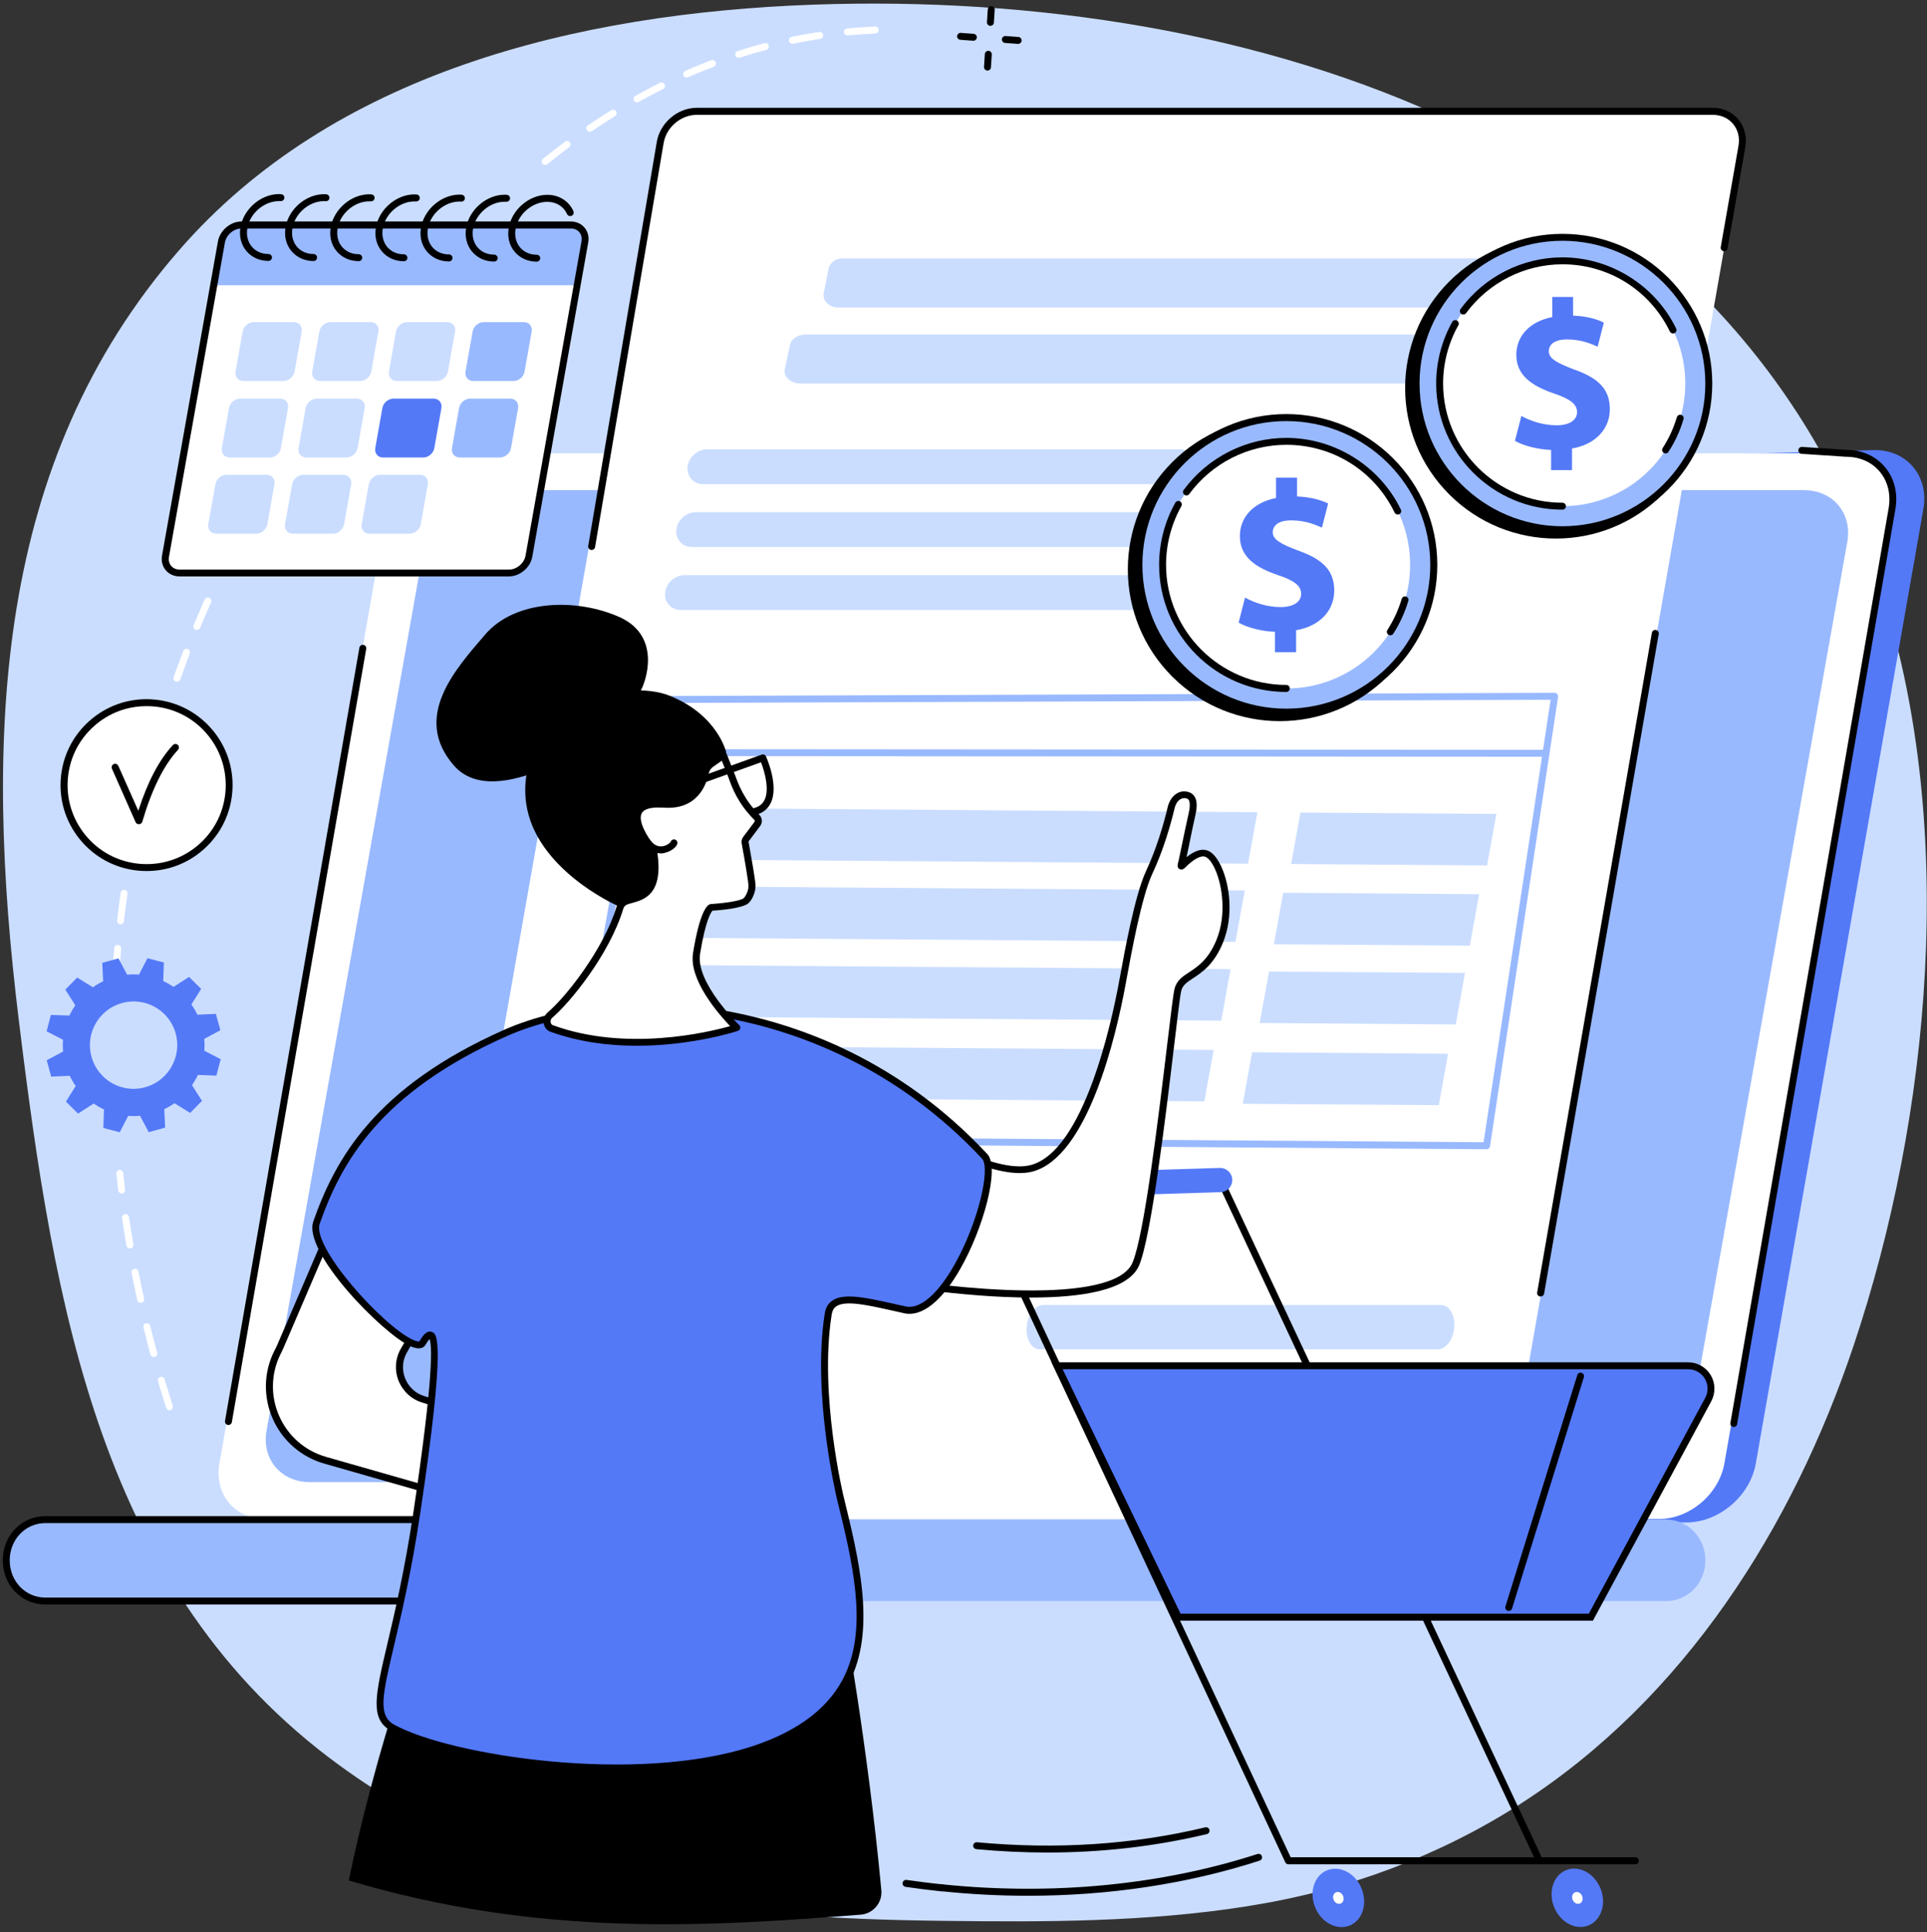
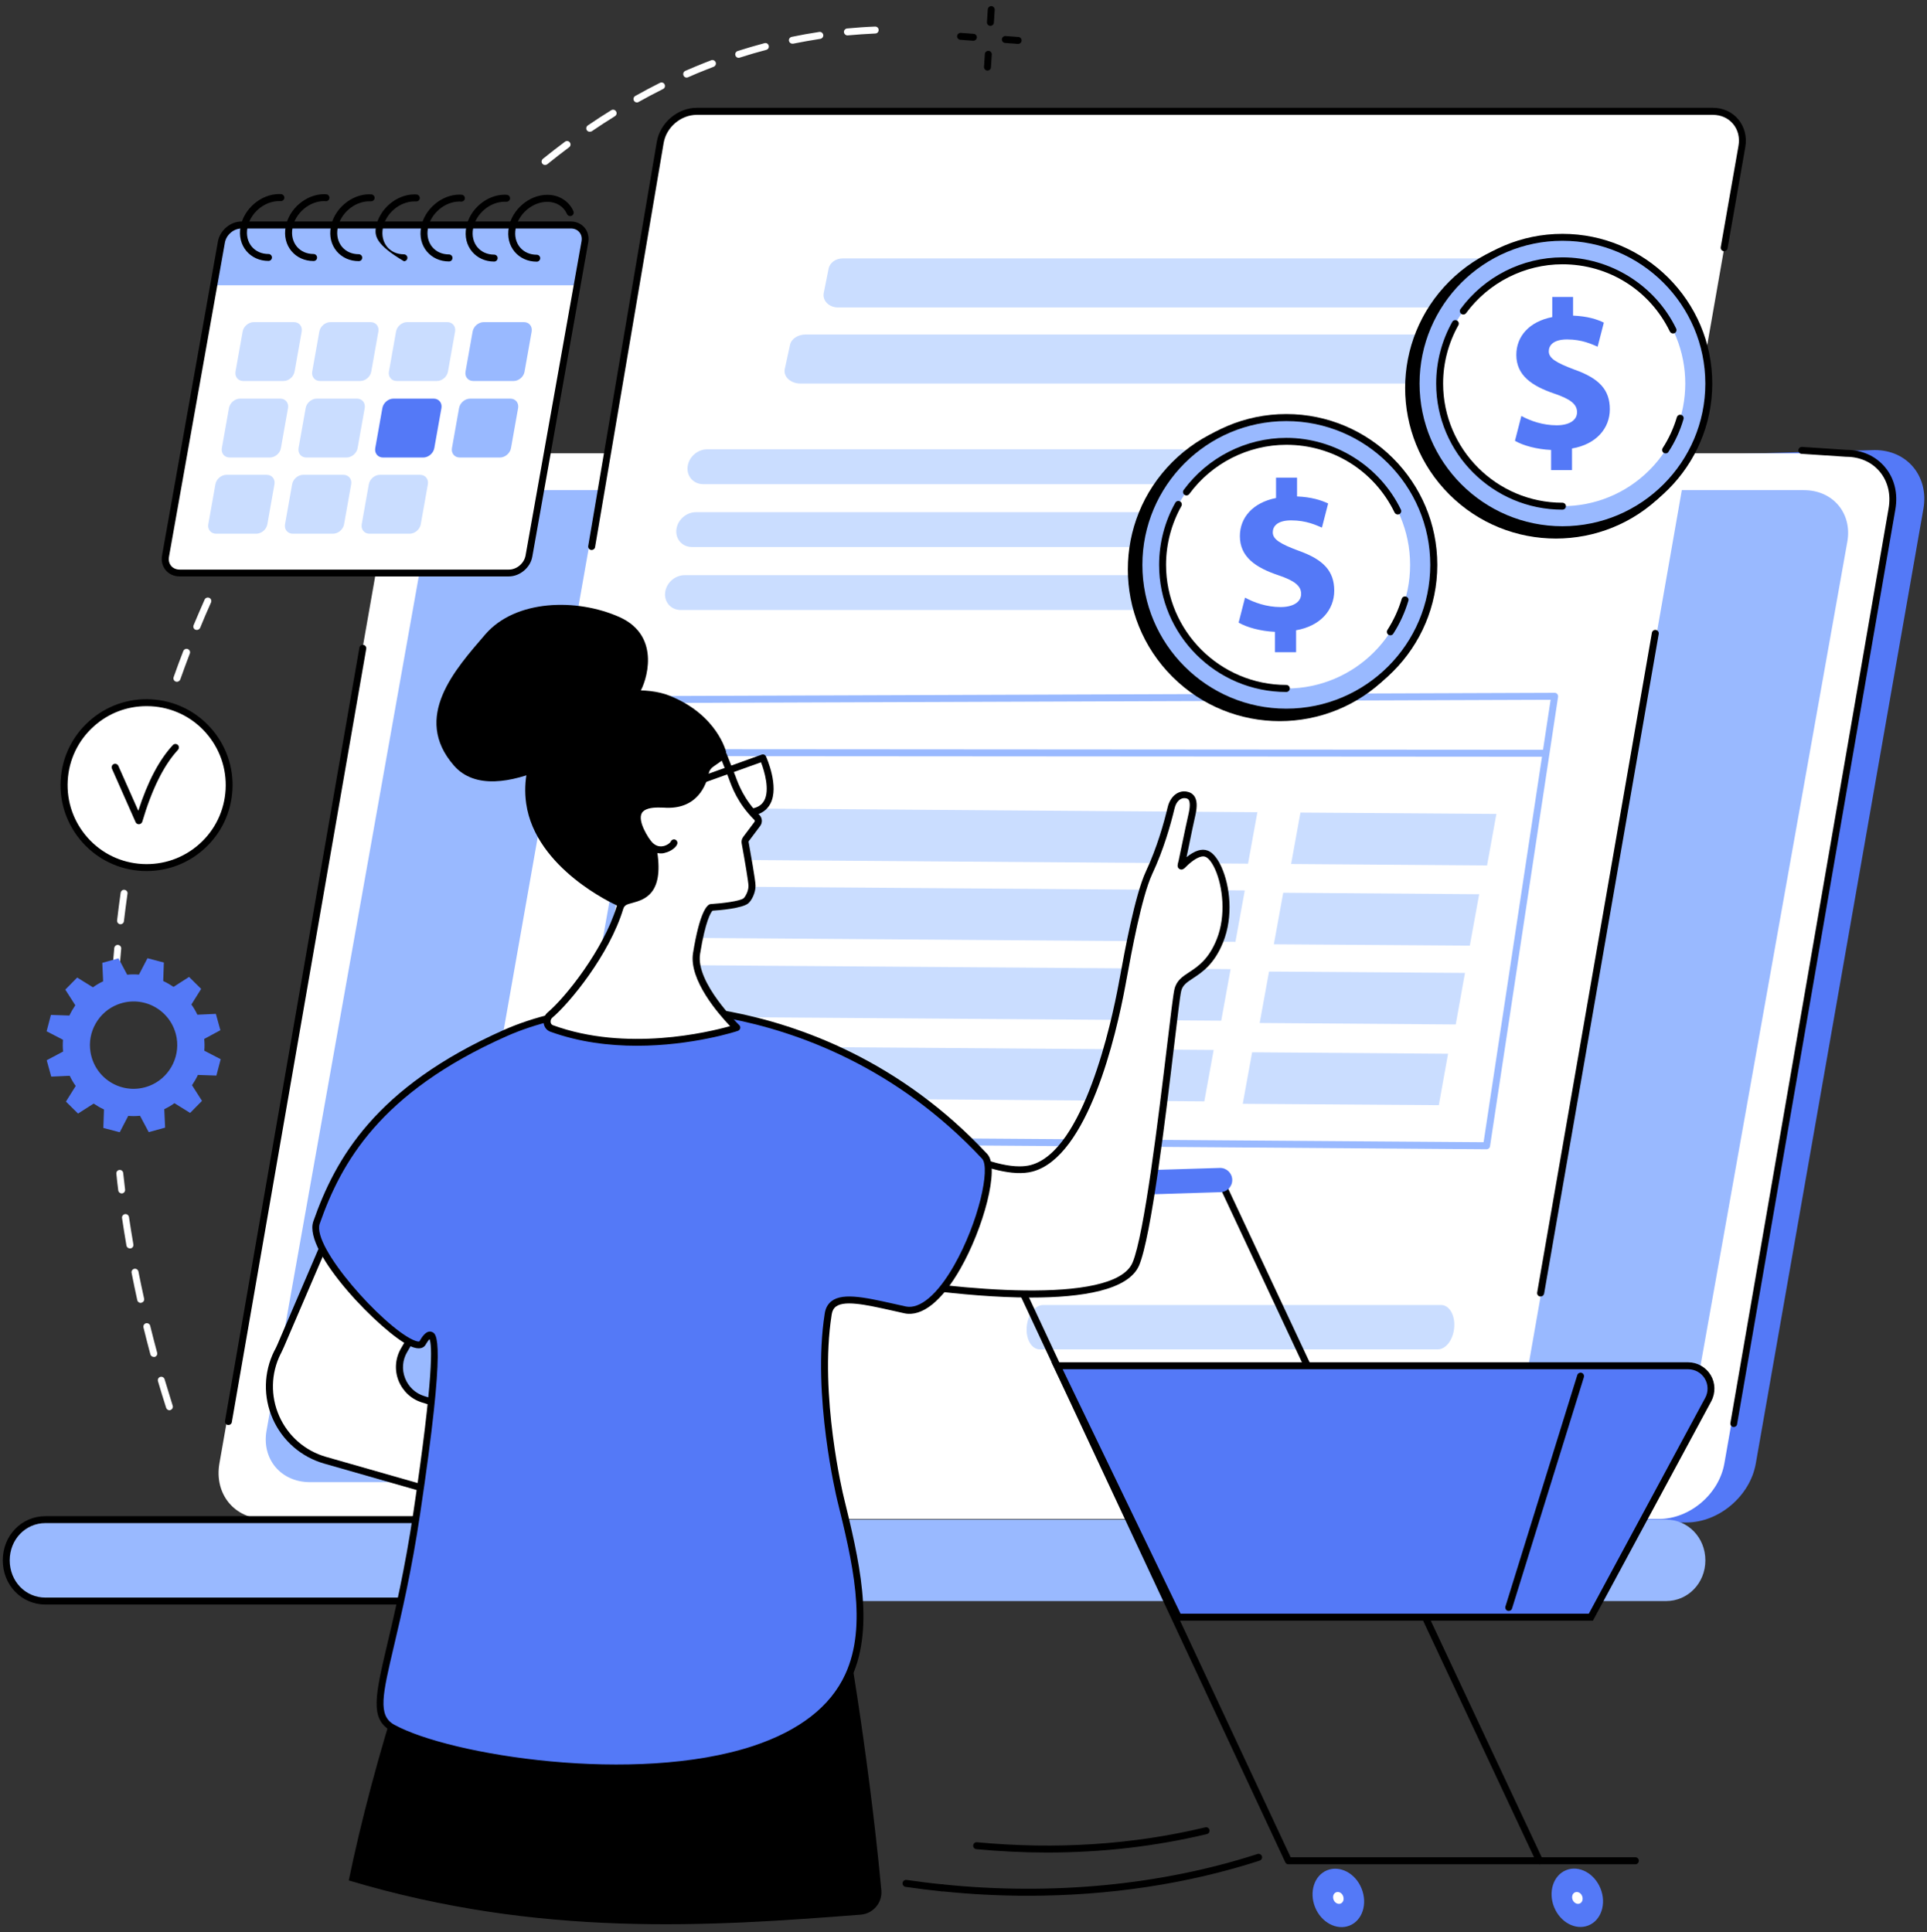
<svg xmlns="http://www.w3.org/2000/svg" width="349" height="350" viewBox="0 0 349 350" fill="none">
  <rect x="0" y="0" width="349" height="350" fill="#333333" stroke="none" />
  <g clip-path="url(#clip0_351_6301)">
-     <path d="M147.404 0.84C226.543 -1.954 315.007 25.784 341.019 107.934C354.415 150.255 349.677 202.138 335.691 243.812C324.654 276.684 305.093 307.711 275.256 326.837C260.718 336.153 244.183 342.332 227.095 345.108C226.638 345.184 226.201 345.26 225.744 345.336C207.648 348.188 189.228 348.188 170.904 347.959C131.286 347.503 94.2 343.625 61.471 319.784C18.2 288.262 9.789 237.025 3.377 184.571C-2.903 133.106 -0.981 83.713 32.452 45.309C60.253 13.35 104.076 2.38 147.404 0.84Z" fill="#CADDFF" />
    <path d="M239.615 267.749C233.792 262.996 227.665 258.566 221.405 254.326C208.694 245.733 195.298 238.071 181.749 230.637C174.633 226.721 167.231 223.185 159.924 219.553C152.579 215.884 145.215 212.272 137.851 208.641C131.115 205.333 124.379 202.005 117.661 198.678C102.382 147.08 85.808 88.6 89.1 88.6L339.534 81.527C345.433 81.527 349.391 86.318 348.344 92.212L317.994 265.106C316.966 271 311.315 275.791 305.435 275.791H249.7C246.427 273.015 242.945 270.448 239.615 267.749Z" fill="#5479F7" />
    <path d="M81.946 82.116H334.34C339.916 82.116 343.626 86.622 342.656 92.192L312.305 265.087C311.335 270.657 306.026 275.163 300.45 275.163H48.056C42.481 275.163 38.77 270.657 39.741 265.087L70.091 92.192C71.062 86.622 76.371 82.116 81.946 82.116Z" fill="white" />
    <path d="M314.019 258.49C313.981 258.49 313.943 258.49 313.905 258.49C313.562 258.433 313.334 258.109 313.391 257.767L342.048 92.097C342.486 89.569 341.915 87.192 340.431 85.424C338.984 83.694 336.815 82.744 334.341 82.744L326.292 82.211C325.95 82.192 325.683 81.888 325.703 81.546C325.722 81.204 326.026 80.938 326.368 80.957L334.379 81.489C337.196 81.489 339.688 82.591 341.382 84.607C343.114 86.66 343.78 89.398 343.266 92.307L314.609 257.957C314.59 258.261 314.323 258.49 314.019 258.49Z" fill="black" />
    <path d="M136.502 82.839C136.159 82.839 135.874 82.554 135.874 82.211C135.874 81.869 136.159 81.584 136.502 81.584H254.212C254.555 81.584 254.84 81.869 254.84 82.211C254.84 82.554 254.555 82.839 254.212 82.839H136.502Z" fill="black" />
    <path d="M41.38 258.128C41.342 258.128 41.304 258.128 41.266 258.128C40.923 258.071 40.695 257.748 40.752 257.406L65.089 117.326C65.146 116.984 65.47 116.756 65.812 116.813C66.155 116.87 66.383 117.193 66.326 117.535L41.989 257.615C41.951 257.919 41.684 258.128 41.38 258.128Z" fill="black" />
    <path d="M8.228 275.277H204.736H237.255H301.762C305.682 275.277 308.86 278.509 308.86 282.654C308.86 286.798 305.682 290.03 301.762 290.03H237.255H201.824H8.228C4.308 290.03 1.131 286.798 1.131 282.654C1.131 278.509 4.308 275.277 8.228 275.277Z" fill="#99B9FF" />
    <path d="M88.165 88.79H326.706C331.977 88.79 335.497 92.991 334.565 98.162L305.889 259.117C304.956 264.307 299.952 268.49 294.681 268.49H56.14C50.869 268.49 47.348 264.288 48.281 259.117L76.957 98.162C77.889 92.991 82.894 88.79 88.165 88.79Z" fill="#99B9FF" />
    <path d="M103.353 290.658H8.229C3.89 290.658 0.503 287.14 0.503 282.654C0.503 278.167 3.89 274.65 8.229 274.65H93.762C94.105 274.65 94.39 274.935 94.39 275.277C94.39 275.619 94.105 275.904 93.762 275.904H8.229C4.614 275.904 1.759 278.87 1.759 282.654C1.759 286.437 4.595 289.403 8.229 289.403H103.353C103.695 289.403 103.98 289.688 103.98 290.03C103.98 290.372 103.695 290.658 103.353 290.658Z" fill="black" />
    <path d="M76.599 269.478L119.603 25.746C120.155 22.609 123.047 20.157 126.206 20.157H310.212C313.675 20.157 316.092 23.065 315.502 26.506L273.049 268.908L76.599 269.478Z" fill="white" />
    <path d="M214.442 96.166C214.137 97.82 212.615 99.094 210.941 99.094H125.331C123.486 99.094 122.192 97.535 122.534 95.71C122.839 94.056 124.361 92.782 126.035 92.782H211.645C213.49 92.782 214.765 94.341 214.442 96.166Z" fill="#CADDFF" />
    <path d="M212.404 107.573C212.1 109.227 210.578 110.501 208.903 110.501H123.294C121.448 110.501 120.154 108.942 120.497 107.117C120.801 105.463 122.323 104.189 123.998 104.189H209.607C211.453 104.189 212.747 105.748 212.404 107.573Z" fill="#CADDFF" />
    <path d="M216.475 84.778C216.171 86.432 214.649 87.706 212.974 87.706H127.365C125.519 87.706 124.225 86.147 124.568 84.322C124.872 82.668 126.394 81.394 128.069 81.394H213.678C215.524 81.394 216.799 82.953 216.475 84.778Z" fill="#CADDFF" />
    <path d="M279.026 234.858C278.988 234.858 278.95 234.858 278.912 234.858C278.569 234.801 278.341 234.478 278.398 234.135L299.177 114.627C299.234 114.284 299.558 114.056 299.9 114.113C300.243 114.17 300.471 114.493 300.414 114.836L279.654 234.344C279.597 234.649 279.331 234.858 279.026 234.858Z" fill="black" />
    <path d="M107.162 99.626C107.124 99.626 107.086 99.626 107.048 99.626C106.705 99.569 106.477 99.246 106.534 98.903L118.96 25.651C119.569 22.229 122.727 19.529 126.191 19.529H310.196C312.042 19.529 313.697 20.27 314.82 21.62C315.943 22.97 316.419 24.795 316.095 26.62L312.879 44.986C312.822 45.328 312.499 45.556 312.156 45.499C311.814 45.442 311.585 45.119 311.642 44.777L314.858 26.411C315.125 24.928 314.763 23.502 313.869 22.438C312.974 21.373 311.68 20.803 310.196 20.803H126.191C123.336 20.803 120.691 23.027 120.197 25.879L107.771 99.113C107.733 99.398 107.467 99.626 107.162 99.626Z" fill="black" />
    <path d="M269.228 208.184L103.356 206.967C103.166 206.967 102.995 206.891 102.881 206.739C102.766 206.606 102.709 206.416 102.747 206.226L116.905 126.604C116.962 126.3 117.209 126.091 117.513 126.091L281.558 125.501C281.748 125.501 281.92 125.578 282.034 125.711C282.148 125.844 282.205 126.034 282.186 126.224L269.856 207.652C269.818 207.956 269.551 208.184 269.228 208.184ZM104.117 205.713L268.695 206.91L280.835 126.756L118.065 127.346L104.117 205.713Z" fill="#99B9FF" />
    <path d="M279.579 137.08L115.858 136.966C115.515 136.966 115.23 136.681 115.23 136.338C115.23 135.996 115.515 135.711 115.858 135.711L279.56 135.825C279.902 135.825 280.188 136.11 280.188 136.452C280.207 136.795 279.921 137.08 279.579 137.08Z" fill="#99B9FF" />
    <path d="M223.748 170.617L116.618 169.837L118.311 160.521L225.442 161.301L223.748 170.617Z" fill="#CADDFF" />
    <path d="M226.032 156.453L118.902 155.674L120.576 146.358L227.726 147.137L226.032 156.453Z" fill="#CADDFF" />
    <path d="M269.321 156.776L233.833 156.51L235.526 147.194L271.014 147.441L269.321 156.776Z" fill="#CADDFF" />
    <path d="M266.2 171.301L230.712 171.054L232.406 161.719L267.894 161.986L266.2 171.301Z" fill="#CADDFF" />
    <path d="M221.178 184.895L114.048 184.115L115.742 174.781L222.872 175.56L221.178 184.895Z" fill="#CADDFF" />
    <path d="M263.65 185.579L228.142 185.313L229.836 175.997L265.324 176.244L263.65 185.579Z" fill="#CADDFF" />
    <path d="M218.115 199.515L110.984 198.735L112.678 189.419L219.808 190.199L218.115 199.515Z" fill="#CADDFF" />
    <path d="M260.586 200.199L225.079 199.952L226.772 190.617L262.26 190.884L260.586 200.199Z" fill="#CADDFF" />
    <path d="M270.271 55.69H151.743C150.125 55.69 148.907 54.435 149.193 53.047L150.068 48.674C150.277 47.59 151.362 46.811 152.618 46.811H271.146C272.764 46.811 273.982 48.066 273.696 49.454L272.821 53.826C272.631 54.91 271.546 55.69 270.271 55.69Z" fill="#CADDFF" />
    <path d="M275.221 69.473H144.952C143.182 69.473 141.831 68.219 142.135 66.831L143.087 62.458C143.315 61.374 144.514 60.595 145.903 60.595H276.191C277.961 60.595 279.312 61.849 279.007 63.237L278.056 67.61C277.809 68.675 276.61 69.473 275.221 69.473Z" fill="#CADDFF" />
    <path d="M263.346 240.713C263.099 242.824 261.805 244.44 260.397 244.44H188.336C186.776 244.44 185.691 242.462 185.976 240.124C186.224 238.014 187.518 236.398 188.926 236.398H260.987C262.547 236.398 263.632 238.375 263.346 240.713Z" fill="#CADDFF" />
    <path d="M251.231 122.581C261.977 111.845 261.977 94.439 251.231 83.703C240.486 72.967 223.065 72.967 212.319 83.703C201.574 94.439 201.574 111.845 212.319 122.581C223.065 133.317 240.486 133.317 251.231 122.581Z" fill="black" />
    <path d="M232.967 128.999C247.711 128.999 259.664 117.057 259.664 102.326C259.664 87.594 247.711 75.652 232.967 75.652C218.222 75.652 206.27 87.594 206.27 102.326C206.27 117.057 218.222 128.999 232.967 128.999Z" fill="#99B9FF" />
    <path d="M232.967 129.646C217.897 129.646 205.623 117.402 205.623 102.326C205.623 87.249 217.878 75.006 232.967 75.006C248.038 75.006 260.311 87.249 260.311 102.326C260.311 117.402 248.038 129.646 232.967 129.646ZM232.967 76.279C218.582 76.279 206.898 87.972 206.898 102.326C206.898 116.699 218.601 128.372 232.967 128.372C247.353 128.372 259.036 116.68 259.036 102.326C259.036 87.972 247.334 76.279 232.967 76.279Z" fill="black" />
    <path d="M232.969 124.722C245.349 124.722 255.385 114.695 255.385 102.326C255.385 89.957 245.349 79.93 232.969 79.93C220.589 79.93 210.554 89.957 210.554 102.326C210.554 114.695 220.589 124.722 232.969 124.722Z" fill="white" />
    <path d="M251.808 115.083C251.694 115.083 251.58 115.045 251.466 114.988C251.18 114.798 251.085 114.418 251.275 114.113C252.398 112.364 253.273 110.463 253.863 108.486C253.958 108.144 254.32 107.972 254.643 108.068C254.986 108.163 255.176 108.524 255.062 108.847C254.434 110.957 253.521 112.954 252.322 114.817C252.208 114.988 252.017 115.083 251.808 115.083Z" fill="black" />
    <path d="M253.139 93.2C252.911 93.2 252.682 93.067 252.568 92.839C248.896 85.272 241.379 80.576 232.969 80.576C226.061 80.576 219.478 83.903 215.386 89.493C215.177 89.778 214.778 89.835 214.511 89.626C214.226 89.417 214.169 89.018 214.378 88.751C218.716 82.858 225.662 79.322 232.969 79.322C241.741 79.322 249.885 84.417 253.71 92.307C253.862 92.611 253.729 92.991 253.424 93.143C253.31 93.181 253.234 93.2 253.139 93.2Z" fill="black" />
    <path d="M232.97 125.349C220.259 125.349 209.927 115.026 209.927 102.326C209.927 98.39 210.935 94.493 212.857 91.071C213.028 90.767 213.409 90.653 213.713 90.824C214.018 90.995 214.132 91.375 213.961 91.679C212.153 94.911 211.182 98.581 211.182 102.307C211.182 114.303 220.963 124.075 232.97 124.075C233.313 124.075 233.598 124.361 233.598 124.703C233.598 125.064 233.313 125.349 232.97 125.349Z" fill="black" />
    <path d="M230.913 118.144V114.455C228.306 114.341 225.794 113.638 224.329 112.782L225.49 108.257C227.126 109.151 229.409 109.969 231.921 109.969C234.129 109.969 235.651 109.113 235.651 107.573C235.651 106.109 234.414 105.178 231.541 104.208C227.392 102.82 224.557 100.881 224.557 97.117C224.557 93.713 226.955 91.033 231.103 90.215V86.527H234.909V89.93C237.516 90.044 239.247 90.595 240.541 91.204L239.418 95.576C238.41 95.158 236.621 94.265 233.843 94.265C231.331 94.265 230.513 95.348 230.513 96.432C230.513 97.706 231.864 98.523 235.175 99.759C239.799 101.394 241.645 103.523 241.645 107.003C241.645 110.444 239.209 113.391 234.737 114.17V118.144H230.913Z" fill="#5479F7" />
    <path d="M301.096 89.57C311.76 78.916 311.76 61.642 301.096 50.988C290.433 40.334 273.144 40.333 262.48 50.988C251.817 61.642 251.817 78.916 262.48 89.57C273.144 100.224 290.433 100.224 301.096 89.57Z" fill="black" />
    <path d="M301.714 88.195C312.066 77.853 312.066 61.084 301.714 50.742C291.363 40.4 274.58 40.4 264.228 50.742C253.877 61.084 253.877 77.853 264.228 88.195C274.58 98.537 291.363 98.537 301.714 88.195Z" fill="#99B9FF" />
    <path d="M282.974 96.584C268.018 96.584 255.84 84.416 255.84 69.473C255.84 54.53 268.018 42.362 282.974 42.362C297.931 42.362 310.109 54.53 310.109 69.473C310.109 84.416 297.931 96.584 282.974 96.584ZM282.974 43.617C268.703 43.617 257.096 55.214 257.096 69.473C257.096 83.732 268.703 95.329 282.974 95.329C297.246 95.329 308.853 83.732 308.853 69.473C308.834 55.214 297.227 43.617 282.974 43.617Z" fill="black" />
    <path d="M298.706 85.183C307.393 76.504 307.393 62.432 298.706 53.753C290.019 45.074 275.935 45.074 267.248 53.753C258.561 62.432 258.561 76.504 267.248 85.183C275.935 93.863 290.019 93.863 298.706 85.183Z" fill="white" />
    <path d="M301.66 82.135C301.546 82.135 301.432 82.097 301.318 82.04C301.032 81.85 300.937 81.47 301.128 81.165C302.25 79.435 303.107 77.553 303.696 75.576C303.792 75.234 304.153 75.063 304.477 75.158C304.819 75.253 305.009 75.614 304.895 75.937C304.286 78.028 303.373 80.025 302.174 81.85C302.079 82.04 301.87 82.135 301.66 82.135Z" fill="black" />
    <path d="M302.994 60.404C302.766 60.404 302.538 60.271 302.424 60.043C298.77 52.533 291.311 47.876 282.976 47.876C276.126 47.876 269.599 51.184 265.527 56.716C265.318 57.001 264.918 57.058 264.652 56.849C264.367 56.64 264.31 56.241 264.519 55.975C268.819 50.119 275.708 46.621 282.976 46.621C291.673 46.621 299.76 51.678 303.565 59.511C303.718 59.815 303.584 60.195 303.28 60.347C303.185 60.386 303.09 60.404 302.994 60.404Z" fill="black" />
    <path d="M282.978 92.326C270.362 92.326 260.106 82.078 260.106 69.473C260.106 65.557 261.115 61.697 263.017 58.313C263.189 58.009 263.569 57.895 263.874 58.066C264.178 58.237 264.292 58.617 264.121 58.922C262.313 62.135 261.362 65.785 261.362 69.473C261.362 81.375 271.066 91.071 282.978 91.071C283.321 91.071 283.606 91.356 283.606 91.698C283.606 92.04 283.321 92.326 282.978 92.326Z" fill="black" />
    <path d="M280.921 85.158V81.508C278.333 81.394 275.84 80.709 274.375 79.854L275.536 75.348C277.153 76.241 279.418 77.04 281.93 77.04C284.118 77.04 285.621 76.184 285.621 74.663C285.621 73.2 284.384 72.287 281.549 71.317C277.439 69.929 274.623 68.009 274.623 64.283C274.623 60.899 277.001 58.237 281.13 57.439V53.788H284.898V57.172C287.486 57.286 289.217 57.819 290.473 58.446L289.351 62.8C288.342 62.382 286.573 61.488 283.813 61.488C281.321 61.488 280.502 62.572 280.502 63.636C280.502 64.91 281.853 65.709 285.126 66.945C289.712 68.561 291.558 70.671 291.558 74.131C291.558 77.553 289.141 80.481 284.708 81.242V85.158H280.921Z" fill="#5479F7" />
    <path d="M287.694 348.786C290.013 347.849 290.984 344.848 289.865 342.084C288.745 339.32 285.958 337.839 283.639 338.777C281.321 339.715 280.349 342.715 281.469 345.479C282.589 348.243 285.376 349.724 287.694 348.786Z" fill="#5479F7" />
    <path d="M286.538 343.454C286.766 344.024 286.576 344.632 286.1 344.822C285.624 345.013 285.054 344.708 284.825 344.157C284.597 343.587 284.787 342.978 285.263 342.788C285.739 342.598 286.309 342.883 286.538 343.454Z" fill="white" />
    <path d="M246.595 342.104C247.718 344.879 246.747 347.883 244.426 348.815C242.104 349.747 239.307 348.264 238.184 345.507C237.062 342.731 238.032 339.727 240.354 338.796C242.675 337.864 245.491 339.328 246.595 342.104Z" fill="#5479F7" />
    <path d="M243.247 343.454C243.476 344.024 243.286 344.633 242.81 344.823C242.334 345.013 241.763 344.709 241.535 344.157C241.307 343.587 241.497 342.979 241.973 342.788C242.467 342.598 243.019 342.883 243.247 343.454Z" fill="white" />
    <path d="M296.184 337.712H233.352C233.105 337.712 232.876 337.579 232.781 337.351L175.791 215.39C175.639 215.067 175.772 214.705 176.095 214.553C176.419 214.401 176.78 214.534 176.932 214.857L233.752 336.438H296.184C296.527 336.438 296.812 336.724 296.812 337.066C296.812 337.427 296.527 337.712 296.184 337.712Z" fill="black" />
    <path d="M278.829 337.712C278.601 337.712 278.373 337.579 278.259 337.351L220.64 214.458C220.488 214.135 220.621 213.774 220.945 213.622C221.268 213.47 221.63 213.603 221.782 213.926L279.4 336.819C279.552 337.142 279.419 337.503 279.096 337.655C279.02 337.693 278.925 337.712 278.829 337.712Z" fill="black" />
    <path d="M176.363 217.329C175.183 217.329 174.212 216.397 174.174 215.2C174.136 213.983 175.088 212.975 176.306 212.937L220.908 211.568C222.126 211.53 223.135 212.481 223.173 213.698C223.211 214.914 222.259 215.922 221.042 215.96L176.439 217.329C176.401 217.329 176.382 217.329 176.363 217.329Z" fill="#5479F7" />
    <path d="M191.449 247.386H305.734C307.199 247.386 308.55 248.147 309.292 249.402C310.034 250.657 310.072 252.215 309.387 253.489L288.133 292.939H213.427L191.449 247.386Z" fill="#5479F7" />
    <path d="M288.495 293.585H213.009L190.441 246.778H305.735C307.41 246.778 308.97 247.672 309.826 249.098C310.683 250.523 310.721 252.33 309.94 253.812L288.495 293.585ZM213.808 292.312H287.753L308.837 253.204C309.427 252.12 309.389 250.79 308.761 249.744C308.133 248.679 306.972 248.033 305.735 248.033H192.458L213.808 292.312Z" fill="black" />
    <path d="M273.256 291.818C273.199 291.818 273.123 291.818 273.065 291.799C272.742 291.703 272.552 291.342 272.647 291.019L285.662 249.098C285.758 248.775 286.119 248.584 286.443 248.68C286.766 248.775 286.956 249.136 286.861 249.459L273.846 291.38C273.77 291.646 273.522 291.818 273.256 291.818Z" fill="black" />
    <path d="M84.496 277.786C76.98 288.205 67.446 319.727 63.165 340.64C97.816 351.02 128.395 348.986 155.872 346.838C158.136 346.666 159.83 344.67 159.62 342.408C157.166 316.152 152.751 292.121 152.751 292.121L84.496 277.786Z" fill="black" />
    <path d="M162.204 202.461C162.204 202.461 179.025 213.773 186.884 211.644C197.939 208.64 202.811 180.502 203.286 178.012C203.762 175.521 205.893 162.84 208.1 158.125C210.175 153.677 211.449 149.133 212.115 146.338C212.515 144.646 213.657 143.828 214.799 144.018C215.807 144.171 216.454 144.95 215.902 147.46C215.255 150.368 214.665 153.296 214.133 155.768C213.961 156.547 213.638 157.289 214.19 156.737C215.465 155.445 217.158 154.171 218.471 154.646C220.945 155.54 223.571 163.848 220.926 170.426C218.281 177.004 214.037 176.263 213.314 179.362C212.572 182.461 208.766 221.777 205.703 228.964C201.307 239.306 159.14 231.758 159.14 231.758L162.204 202.461Z" fill="white" />
    <path d="M186.732 235.048C174.116 235.048 160.016 232.557 159.008 232.386L158.437 232.291L161.691 201.358L162.566 201.948C162.718 202.043 176.571 211.283 184.639 211.283C185.381 211.283 186.085 211.207 186.713 211.036C196.285 208.45 201.289 185.255 202.602 178.221L202.659 177.898C202.716 177.613 202.792 177.213 202.887 176.7C203.611 172.708 205.532 162.137 207.53 157.859C209.528 153.582 210.784 149.152 211.488 146.186C211.945 144.304 213.334 143.144 214.875 143.391C215.503 143.486 215.979 143.771 216.303 144.228C216.797 144.931 216.854 146.034 216.512 147.593C216.093 149.418 215.732 151.224 215.37 152.992C215.199 153.772 215.047 154.532 214.894 155.274C216.36 154.095 217.635 153.677 218.7 154.076C219.861 154.494 220.717 155.939 221.231 157.08C222.753 160.464 223.419 165.977 221.516 170.692C219.918 174.666 217.711 176.13 216.093 177.194C214.933 177.955 214.171 178.468 213.924 179.533C213.715 180.388 213.239 184.438 212.63 189.552C211.089 202.442 208.501 224.04 206.294 229.249C204.334 233.736 195.942 235.048 186.732 235.048ZM159.807 231.245C171.814 233.336 201.708 236.702 205.114 228.717C207.245 223.678 209.833 202.195 211.374 189.362C212.021 184.001 212.478 180.122 212.706 179.191C213.068 177.632 214.152 176.909 215.408 176.092C216.969 175.065 218.909 173.772 220.356 170.16C222.106 165.806 221.44 160.559 220.089 157.517C219.537 156.262 218.852 155.388 218.282 155.198C217.501 154.912 216.169 155.616 214.666 157.137C214.514 157.289 214.095 157.707 213.62 157.422C213.125 157.137 213.277 156.623 213.41 156.091C213.448 155.939 213.505 155.768 213.524 155.597C213.715 154.684 213.924 153.696 214.133 152.688C214.495 150.939 214.875 149.114 215.294 147.27C215.637 145.711 215.427 145.102 215.275 144.893C215.199 144.779 215.066 144.646 214.704 144.589C213.81 144.456 213.011 145.197 212.725 146.433C212.002 149.456 210.727 153.962 208.672 158.335C206.75 162.46 204.847 172.917 204.124 176.871C204.029 177.384 203.953 177.803 203.896 178.088L203.839 178.411C202.126 187.67 197.046 209.515 187.037 212.214C179.939 214.134 166.315 205.826 162.718 203.526L159.807 231.245Z" fill="black" />
    <path d="M62.822 215.827L50.815 243.793C50.643 244.192 50.434 244.592 50.244 244.991C46.4 252.71 50.472 262.121 58.883 264.516L95.075 274.878L96.026 259.535L76.636 253.47C72.888 252.291 71.194 247.938 73.192 244.554L76.56 238.831L62.822 215.827Z" fill="white" />
    <path d="M95.663 275.695L58.709 265.124C54.542 263.927 51.155 260.98 49.404 257.025C47.654 253.071 47.749 248.584 49.671 244.725L49.728 244.63C49.918 244.268 50.089 243.926 50.242 243.565L62.724 214.477L77.281 238.869L73.742 244.915C72.885 246.36 72.752 248.09 73.361 249.649C73.97 251.208 75.226 252.406 76.843 252.9L96.69 259.098L95.663 275.695ZM62.914 217.215L51.402 244.04C51.231 244.44 51.041 244.801 50.87 245.181L50.812 245.276C49.062 248.793 48.967 252.9 50.565 256.512C52.163 260.124 55.246 262.824 59.052 263.908L94.483 274.041L95.358 259.972L76.444 254.06C74.465 253.451 72.924 251.987 72.162 250.067C71.42 248.147 71.591 246.018 72.638 244.23L75.816 238.831L62.914 217.215Z" fill="black" />
    <path d="M91.435 187.157C111.701 178.126 150.861 179.989 178.357 209.458C181.592 212.918 172.249 239.059 163.934 237.253C157.769 235.922 152.555 234.42 150.709 236.474C150.195 237.044 150.081 237.709 150.024 238.09C147.703 252.881 152.231 271.379 152.231 271.379C154.933 282.444 157.883 294.422 153.696 303.529C142.394 328.111 84.642 320.392 71.132 312.977C65.576 309.917 71.417 301.513 75.508 274.098C78.553 253.679 80.323 236.74 76.555 243.28C74.709 246.493 55.338 227.215 57.355 221.454C61.77 208.83 69.572 196.91 91.435 187.157Z" fill="#5479F7" />
    <path d="M111.778 320.867C94.709 320.867 77.565 317.236 70.809 313.528C66.947 311.399 67.955 307.121 70.162 297.749C71.495 292.121 73.302 284.402 74.862 274.003C78.592 248.983 78.25 243.641 77.793 242.576C77.66 242.709 77.431 242.994 77.089 243.584C76.765 244.135 76.023 244.629 74.292 243.85C69.23 241.53 54.787 226.815 56.747 221.245C60.724 209.933 67.917 196.967 91.189 186.605C102.206 181.7 117.581 180.445 132.31 183.278C144.792 185.673 162.984 192.08 178.815 209.058C181.137 211.549 178.073 222.576 173.925 229.838C170.576 235.713 166.979 238.584 163.783 237.899C163.022 237.728 162.298 237.576 161.575 237.405C156.723 236.321 152.537 235.39 151.148 236.911C150.748 237.348 150.672 237.88 150.615 238.203C148.332 252.69 152.765 271.075 152.822 271.246C155.486 282.14 158.512 294.498 154.249 303.794C151.395 309.992 145.534 314.593 136.781 317.483C129.436 319.897 120.607 320.867 111.778 320.867ZM77.85 241.207C77.964 241.207 78.059 241.226 78.174 241.264C79.106 241.587 80.876 242.196 76.099 274.174C74.539 284.63 72.712 292.368 71.38 298.034C69.268 307.026 68.374 310.753 71.399 312.426C81.504 317.977 115.108 323.301 136.382 316.285C144.773 313.509 150.406 309.137 153.089 303.281C157.18 294.383 154.345 282.767 151.585 271.55C151.547 271.36 147.057 252.747 149.359 238.013C149.416 237.614 149.549 236.796 150.196 236.074C152.061 234.002 156.381 234.952 161.823 236.169C162.546 236.321 163.269 236.492 164.03 236.663C166.599 237.215 169.796 234.496 172.802 229.211C177.217 221.454 179.424 211.587 177.864 209.895C162.26 193.183 144.336 186.852 132.043 184.495C117.543 181.719 102.454 182.936 91.665 187.746C68.831 197.917 61.79 210.598 57.908 221.663C56.424 225.884 69.306 240.181 74.786 242.709C75.586 243.07 75.928 243.032 75.966 242.975C76.461 242.12 77.089 241.207 77.85 241.207Z" fill="black" />
    <path d="M111.458 163.886C111.458 163.886 96.996 157.403 95.303 145.578C94.104 137.27 99.07 129.494 106.929 126.528C110.906 125.026 117.147 124.38 121.238 126.015C129.973 129.494 131.514 136.243 131.514 136.243C131.514 136.243 124.226 171.7 111.458 163.886Z" fill="black" />
    <path d="M115.872 125.406C116.957 123.733 119.963 115.254 112.18 111.775C104.417 108.315 93.342 108.6 87.9 114.912C82.458 121.243 74.58 129.912 82.211 138.677C89.841 147.441 109.079 133.296 109.079 133.296L115.872 125.406Z" fill="black" />
    <path d="M131.014 136.851C131.014 136.851 131.965 139.304 132.403 140.369C132.822 141.376 133.754 144.817 137.065 148.087C137.389 148.392 137.408 148.905 137.141 149.266L135.086 152.004C134.953 152.194 134.896 152.422 134.934 152.669C135.2 154.114 136.152 159.437 136.171 160.464C136.19 161.643 135.486 162.841 135.086 163.183C134.02 164.057 128.769 164.381 128.769 164.381C128.769 164.381 127.418 164.78 126.124 172.727C125.229 178.316 133.393 186.168 133.393 186.168C133.393 186.168 115.677 192.062 99.883 186.282C98.913 185.921 98.78 184.533 99.579 183.868C102.738 181.206 109.797 172.48 112.233 164.438C112.385 163.962 112.709 163.563 113.165 163.335C114.992 162.441 119.73 163.031 118.379 154.38C118.341 154.152 118.246 153.943 118.113 153.772C116.952 152.308 111.624 145.045 120.187 145.692C125.838 146.11 127.341 141.87 127.722 139.95C127.855 139.323 128.217 138.772 128.75 138.391L131.014 136.851Z" fill="white" />
    <path d="M115.335 189.438C110.368 189.438 104.907 188.792 99.674 186.891C99.046 186.662 98.59 186.111 98.475 185.408C98.342 184.647 98.609 183.887 99.198 183.392C102.414 180.693 109.322 171.985 111.662 164.266C111.852 163.62 112.309 163.069 112.918 162.783C113.279 162.593 113.736 162.479 114.193 162.346C116.248 161.776 118.817 161.091 117.789 154.475C117.77 154.361 117.732 154.247 117.656 154.152C116.495 152.688 113.926 149.019 115.144 146.718C115.829 145.407 117.561 144.855 120.263 145.064C125.248 145.445 126.714 141.946 127.132 139.817C127.284 139.038 127.741 138.334 128.426 137.878L130.672 136.319C130.824 136.205 131.033 136.186 131.223 136.224C131.414 136.281 131.566 136.414 131.623 136.604C131.642 136.623 132.574 139.057 133.012 140.121C133.069 140.254 133.126 140.445 133.221 140.654C133.716 142.022 134.763 144.874 137.541 147.631C138.074 148.163 138.131 149.019 137.674 149.627L135.619 152.365C135.581 152.422 135.562 152.479 135.581 152.536C135.942 154.57 136.818 159.399 136.837 160.426C136.856 161.776 136.095 163.164 135.524 163.639C134.42 164.552 130.272 164.894 129.035 164.97C128.769 165.255 127.779 166.7 126.79 172.803C125.952 178.012 133.792 185.617 133.887 185.693C134.04 185.845 134.116 186.073 134.059 186.282C134.002 186.491 133.849 186.662 133.64 186.738C133.469 186.815 125.401 189.438 115.335 189.438ZM119.197 146.281C117.941 146.281 116.667 146.509 116.229 147.308C115.506 148.658 117.066 151.414 118.626 153.373C118.836 153.639 118.969 153.943 119.026 154.285C120.225 162.004 116.648 162.974 114.516 163.563C114.117 163.677 113.717 163.772 113.47 163.905C113.184 164.038 112.975 164.304 112.88 164.628C110.349 172.974 103.137 181.738 100.017 184.362C99.788 184.552 99.674 184.875 99.731 185.198C99.75 185.351 99.845 185.598 100.131 185.712C113.432 190.579 128.312 186.986 132.232 185.883C130.177 183.735 124.735 177.518 125.515 172.651C126.733 165.122 128.065 163.943 128.597 163.791C128.635 163.772 128.693 163.772 128.731 163.772C130.824 163.639 134.059 163.24 134.687 162.707C134.953 162.479 135.562 161.472 135.562 160.483C135.543 159.723 134.915 155.996 134.325 152.783C134.249 152.384 134.344 151.966 134.591 151.623L136.646 148.886C136.723 148.772 136.723 148.62 136.627 148.525C133.64 145.578 132.536 142.536 132.023 141.091C131.946 140.901 131.889 140.73 131.832 140.597C131.547 139.912 131.052 138.619 130.729 137.802L129.149 138.905C128.75 139.19 128.464 139.608 128.369 140.064C127.95 142.099 126.333 146.775 120.168 146.3C119.844 146.3 119.521 146.281 119.197 146.281Z" fill="black" />
    <path d="M119.71 154.589C118.835 154.589 117.636 154.247 116.59 152.726C116.399 152.441 116.456 152.042 116.742 151.852C117.027 151.661 117.427 151.718 117.617 152.004C118.264 152.916 118.987 153.372 119.805 153.315C120.662 153.277 121.328 152.707 121.461 152.498C121.556 152.194 121.86 152.004 122.184 152.061C122.526 152.137 122.736 152.46 122.679 152.802C122.564 153.41 121.537 154.247 120.376 154.494C120.186 154.57 119.958 154.589 119.71 154.589Z" fill="black" />
    <path d="M136.399 147.707C136.114 147.707 135.847 147.498 135.79 147.194C135.714 146.851 135.942 146.528 136.285 146.452C137.312 146.243 138.016 145.768 138.435 144.969C139.425 143.068 138.473 139.741 137.826 138.087L120.282 144.38C119.958 144.494 119.597 144.323 119.483 144C119.368 143.676 119.54 143.315 119.863 143.201L137.959 136.699C138.264 136.585 138.606 136.737 138.74 137.041C138.835 137.269 141.156 142.441 139.539 145.559C138.949 146.699 137.94 147.422 136.513 147.707C136.475 147.688 136.437 147.707 136.399 147.707Z" fill="black" />
    <path d="M170.603 342.617C170.584 342.617 170.565 342.617 170.527 342.617C168.357 342.389 166.169 342.123 164 341.8C163.657 341.743 163.41 341.42 163.467 341.077C163.524 340.735 163.848 340.488 164.19 340.545C166.34 340.849 168.51 341.134 170.66 341.344C171.002 341.382 171.269 341.686 171.231 342.047C171.212 342.37 170.926 342.617 170.603 342.617Z" fill="black" />
    <path d="M186.206 343.415C181.011 343.415 175.778 343.149 170.546 342.598C170.203 342.56 169.956 342.256 169.975 341.914C170.013 341.571 170.317 341.324 170.66 341.343C190.525 343.396 210.277 341.495 227.745 335.849C228.069 335.735 228.43 335.925 228.544 336.248C228.659 336.571 228.468 336.932 228.145 337.046C215.129 341.267 200.839 343.415 186.206 343.415Z" fill="black" />
    <path d="M189.668 335.583C185.425 335.583 181.162 335.374 176.824 334.974C176.481 334.936 176.215 334.632 176.253 334.29C176.291 333.948 176.595 333.681 176.938 333.719C191.285 335.069 205.195 334.157 218.287 331.02C218.629 330.944 218.972 331.153 219.048 331.476C219.124 331.818 218.915 332.161 218.591 332.237C209.305 334.461 199.62 335.583 189.668 335.583Z" fill="black" />
    <path d="M41.239 145.031C42.792 136.925 37.474 129.096 29.361 127.544C21.248 125.992 13.412 131.306 11.859 139.412C10.306 147.518 15.624 155.347 23.737 156.899C31.851 158.45 39.686 153.137 41.239 145.031Z" fill="white" />
    <path d="M26.571 157.784C26.286 157.784 26 157.784 25.696 157.765C21.548 157.537 17.723 155.711 14.945 152.612C12.167 149.513 10.758 145.521 10.987 141.376C11.215 137.232 13.042 133.41 16.144 130.635C19.245 127.859 23.241 126.452 27.39 126.68C31.538 126.908 35.362 128.733 38.141 131.832C40.919 134.931 42.327 138.924 42.099 143.068C41.87 147.213 40.043 151.034 36.942 153.81C34.069 156.396 30.415 157.784 26.571 157.784ZM26.533 127.916C22.994 127.916 19.645 129.19 17 131.566C14.146 134.114 12.471 137.631 12.262 141.433C12.053 145.255 13.346 148.924 15.896 151.776C18.446 154.628 21.966 156.301 25.772 156.51C29.597 156.719 33.269 155.426 36.123 152.879C38.978 150.331 40.652 146.814 40.862 143.011C41.071 139.19 39.777 135.521 37.227 132.669C34.677 129.817 31.157 128.144 27.351 127.935C27.066 127.916 26.8 127.916 26.533 127.916Z" fill="black" />
    <path d="M25.125 149.304C24.878 149.304 24.649 149.152 24.554 148.924L20.273 139.247C20.139 138.924 20.273 138.562 20.596 138.41C20.92 138.277 21.281 138.41 21.433 138.733L25.049 146.871C26.761 141.566 28.816 137.669 31.309 134.969C31.538 134.722 31.937 134.703 32.203 134.931C32.451 135.159 32.47 135.558 32.242 135.825C29.673 138.6 27.503 142.973 25.772 148.848C25.696 149.095 25.467 149.285 25.201 149.304C25.144 149.304 25.125 149.304 25.125 149.304Z" fill="black" />
    <path d="M92.147 103.79H32.531C30.819 103.79 29.677 102.402 29.981 100.71L40.105 43.826C40.409 42.134 42.045 40.746 43.758 40.746H103.374C105.087 40.746 106.229 42.134 105.924 43.826L95.801 100.71C95.496 102.421 93.86 103.79 92.147 103.79Z" fill="white" />
    <path d="M104.533 51.678H38.694L40.083 43.845C40.388 42.153 42.024 40.765 43.736 40.765H103.353C105.065 40.765 106.207 42.153 105.903 43.845L104.533 51.678Z" fill="#99B9FF" />
    <path d="M92.147 104.417H32.53C31.522 104.417 30.628 104.018 30.019 103.295C29.41 102.573 29.162 101.603 29.353 100.595L39.476 43.712C39.837 41.735 41.74 40.119 43.738 40.119H103.355C104.363 40.119 105.257 40.518 105.866 41.24C106.475 41.963 106.723 42.932 106.532 43.94L96.409 100.824C96.067 102.82 94.164 104.417 92.147 104.417ZM43.757 41.392C42.33 41.392 40.979 42.533 40.732 43.959L30.608 100.843C30.494 101.489 30.628 102.078 31.008 102.516C31.37 102.953 31.922 103.181 32.549 103.181H92.166C93.593 103.181 94.944 102.04 95.191 100.614L105.314 43.731C105.429 43.084 105.295 42.495 104.915 42.058C104.553 41.621 104.001 41.392 103.374 41.392H43.757Z" fill="black" />
    <path d="M48.876 82.877H41.588C40.655 82.877 40.027 82.116 40.179 81.185L41.473 73.903C41.645 72.971 42.539 72.211 43.471 72.211H50.759C51.692 72.211 52.32 72.971 52.167 73.903L50.873 81.185C50.721 82.116 49.808 82.877 48.876 82.877Z" fill="#CADDFF" />
    <path d="M62.765 82.877H55.477C54.544 82.877 53.916 82.116 54.069 81.185L55.363 73.903C55.534 72.971 56.428 72.211 57.361 72.211H64.649C65.581 72.211 66.209 72.971 66.057 73.903L64.763 81.185C64.591 82.116 63.697 82.877 62.765 82.877Z" fill="#CADDFF" />
    <path d="M76.658 82.877H69.37C68.438 82.877 67.81 82.116 67.962 81.185L69.256 73.903C69.427 72.971 70.321 72.211 71.254 72.211H78.542C79.474 72.211 80.102 72.971 79.95 73.903L78.656 81.185C78.485 82.116 77.59 82.877 76.658 82.877Z" fill="#5479F7" />
    <path d="M90.547 82.877H83.259C82.327 82.877 81.699 82.116 81.851 81.185L83.145 73.903C83.316 72.971 84.211 72.211 85.143 72.211H92.431C93.363 72.211 93.991 72.971 93.839 73.903L92.545 81.185C92.374 82.116 91.48 82.877 90.547 82.877Z" fill="#99B9FF" />
    <path d="M46.42 96.679H39.132C38.2 96.679 37.572 95.919 37.724 94.987L39.018 87.706C39.189 86.774 40.083 86.014 41.016 86.014H48.304C49.236 86.014 49.864 86.774 49.712 87.706L48.418 94.987C48.247 95.919 47.352 96.679 46.42 96.679Z" fill="#CADDFF" />
    <path d="M60.313 96.679H53.025C52.093 96.679 51.465 95.919 51.617 94.987L52.911 87.706C53.082 86.774 53.977 86.014 54.909 86.014H62.197C63.129 86.014 63.757 86.774 63.605 87.706L62.311 94.987C62.14 95.919 61.245 96.679 60.313 96.679Z" fill="#CADDFF" />
    <path d="M74.203 96.68H66.915C65.982 96.68 65.354 95.919 65.507 94.987L66.801 87.706C66.972 86.774 67.866 86.014 68.799 86.014H76.087C77.019 86.014 77.647 86.774 77.495 87.706L76.201 94.987C76.029 95.919 75.135 96.68 74.203 96.68Z" fill="#CADDFF" />
    <path d="M51.35 69.017H44.062C43.13 69.017 42.502 68.257 42.654 67.325L43.948 60.044C44.119 59.112 45.014 58.352 45.946 58.352H53.234C54.166 58.352 54.794 59.112 54.642 60.044L53.348 67.325C53.177 68.257 52.283 69.017 51.35 69.017Z" fill="#CADDFF" />
    <path d="M65.24 69.017H57.952C57.019 69.017 56.391 68.257 56.544 67.325L57.837 60.044C58.009 59.112 58.903 58.352 59.835 58.352H67.123C68.056 58.352 68.684 59.112 68.531 60.044L67.237 67.325C67.066 68.257 66.172 69.017 65.24 69.017Z" fill="#CADDFF" />
    <path d="M79.132 69.017H71.844C70.912 69.017 70.284 68.257 70.436 67.325L71.73 60.043C71.901 59.112 72.796 58.351 73.728 58.351H81.016C81.949 58.351 82.576 59.112 82.424 60.043L81.13 67.325C80.959 68.257 80.065 69.017 79.132 69.017Z" fill="#CADDFF" />
    <path d="M93.003 69.017H85.715C84.783 69.017 84.155 68.257 84.307 67.325L85.601 60.044C85.772 59.112 86.666 58.352 87.599 58.352H94.887C95.819 58.352 96.447 59.112 96.295 60.044L95.001 67.325C94.849 68.257 93.954 69.017 93.003 69.017Z" fill="#99B9FF" />
    <path d="M48.628 47.267C47.011 47.267 45.602 46.621 44.632 45.48C43.643 44.301 43.262 42.742 43.566 41.088C44.156 37.818 47.277 35.157 50.531 35.157C50.664 35.157 50.778 35.157 50.911 35.176C51.254 35.195 51.52 35.499 51.501 35.841C51.482 36.183 51.178 36.45 50.835 36.431C50.74 36.431 50.626 36.411 50.531 36.431C47.848 36.431 45.279 38.617 44.803 41.317C44.575 42.59 44.86 43.788 45.602 44.682C46.326 45.537 47.391 46.013 48.628 46.013C48.971 46.013 49.256 46.298 49.256 46.64C49.256 46.982 48.971 47.267 48.628 47.267Z" fill="black" />
    <path d="M56.793 47.286C55.175 47.286 53.767 46.64 52.797 45.499C51.807 44.321 51.427 42.761 51.731 41.108C52.302 37.837 55.442 35.176 58.696 35.176C58.829 35.176 58.962 35.176 59.076 35.195C59.419 35.214 59.685 35.518 59.666 35.86C59.647 36.202 59.343 36.469 59 36.45C58.905 36.45 58.81 36.431 58.696 36.431C56.013 36.431 53.444 38.617 52.968 41.317C52.74 42.59 53.025 43.788 53.767 44.682C54.49 45.537 55.556 46.013 56.793 46.013C57.135 46.013 57.421 46.298 57.421 46.64C57.44 47.001 57.154 47.286 56.793 47.286Z" fill="black" />
    <path d="M64.973 47.305C63.355 47.305 61.947 46.659 60.977 45.518C59.987 44.34 59.607 42.781 59.911 41.127C60.482 37.856 63.622 35.195 66.876 35.195C67.009 35.195 67.142 35.195 67.256 35.214C67.599 35.233 67.865 35.537 67.846 35.879C67.827 36.221 67.523 36.488 67.18 36.469C67.085 36.469 66.971 36.469 66.876 36.469C64.193 36.469 61.624 38.655 61.148 41.355C60.92 42.629 61.205 43.826 61.947 44.72C62.67 45.575 63.736 46.051 64.973 46.051C65.315 46.051 65.601 46.336 65.601 46.678C65.601 47.039 65.315 47.305 64.973 47.305Z" fill="black" />
-     <path d="M73.157 47.324C71.539 47.324 70.131 46.678 69.161 45.537C68.171 44.359 67.791 42.8 68.095 41.146C68.666 37.876 71.806 35.214 75.06 35.214C75.193 35.214 75.307 35.214 75.44 35.233C75.783 35.252 76.049 35.556 76.03 35.898C76.011 36.24 75.707 36.507 75.364 36.488C75.269 36.488 75.155 36.488 75.06 36.488C72.376 36.488 69.808 38.674 69.332 41.374C69.104 42.648 69.389 43.845 70.131 44.739C70.854 45.594 71.92 46.07 73.157 46.07C73.499 46.07 73.785 46.355 73.785 46.697C73.785 47.058 73.499 47.324 73.157 47.324Z" fill="black" />
+     <path d="M73.157 47.324C68.171 44.359 67.791 42.8 68.095 41.146C68.666 37.876 71.806 35.214 75.06 35.214C75.193 35.214 75.307 35.214 75.44 35.233C75.783 35.252 76.049 35.556 76.03 35.898C76.011 36.24 75.707 36.507 75.364 36.488C75.269 36.488 75.155 36.488 75.06 36.488C72.376 36.488 69.808 38.674 69.332 41.374C69.104 42.648 69.389 43.845 70.131 44.739C70.854 45.594 71.92 46.07 73.157 46.07C73.499 46.07 73.785 46.355 73.785 46.697C73.785 47.058 73.499 47.324 73.157 47.324Z" fill="black" />
    <path d="M81.322 47.362C79.704 47.362 78.296 46.716 77.326 45.575C76.336 44.396 75.956 42.837 76.26 41.183C76.831 37.913 79.971 35.252 83.224 35.252C83.358 35.252 83.491 35.252 83.605 35.271C83.947 35.29 84.214 35.594 84.195 35.936C84.176 36.278 83.871 36.544 83.529 36.526C83.434 36.526 83.32 36.507 83.224 36.507C80.541 36.507 77.972 38.693 77.497 41.393C77.268 42.666 77.554 43.864 78.296 44.758C79.019 45.613 80.085 46.089 81.322 46.089C81.664 46.089 81.95 46.374 81.95 46.716C81.95 47.077 81.683 47.362 81.322 47.362Z" fill="black" />
    <path d="M89.502 47.382C87.884 47.382 86.476 46.735 85.506 45.594C84.516 44.416 84.135 42.857 84.44 41.203C85.011 37.933 88.15 35.271 91.404 35.271C91.538 35.271 91.652 35.271 91.785 35.29C92.127 35.309 92.394 35.613 92.375 35.955C92.356 36.298 92.051 36.564 91.709 36.545C91.614 36.545 91.5 36.545 91.404 36.545C88.721 36.545 86.153 38.731 85.677 41.431C85.448 42.705 85.734 43.902 86.476 44.796C87.199 45.651 88.265 46.127 89.502 46.127C89.844 46.127 90.129 46.412 90.129 46.754C90.129 47.096 89.844 47.382 89.502 47.382Z" fill="black" />
    <path d="M97.21 47.4C95.593 47.4 94.185 46.754 93.214 45.613C92.225 44.434 91.844 42.876 92.149 41.221C92.719 37.952 95.859 35.29 99.113 35.29H99.132C101.244 35.29 103.052 36.431 103.851 38.256C103.984 38.579 103.851 38.94 103.528 39.092C103.204 39.225 102.843 39.092 102.69 38.769C102.081 37.4 100.749 36.564 99.132 36.564C99.132 36.564 99.132 36.564 99.113 36.564C96.43 36.564 93.861 38.75 93.385 41.45C93.157 42.723 93.442 43.921 94.185 44.815C94.908 45.67 95.973 46.146 97.21 46.146C97.553 46.146 97.838 46.431 97.838 46.773C97.838 47.115 97.553 47.4 97.21 47.4Z" fill="black" />
    <path d="M176.291 7.38C176.272 7.38 176.253 7.38 176.253 7.38L173.932 7.209C173.589 7.19 173.323 6.886 173.342 6.544C173.361 6.202 173.666 5.936 174.008 5.955L176.33 6.126C176.672 6.145 176.938 6.449 176.919 6.791C176.9 7.114 176.615 7.38 176.291 7.38Z" fill="black" />
    <path d="M184.399 7.951C184.38 7.951 184.361 7.951 184.361 7.951L182.04 7.78C181.697 7.761 181.431 7.457 181.45 7.114C181.469 6.772 181.773 6.506 182.116 6.525L184.437 6.696C184.78 6.715 185.046 7.019 185.027 7.362C185.008 7.685 184.723 7.951 184.399 7.951Z" fill="black" />
    <path d="M178.843 12.78C178.824 12.78 178.824 12.78 178.805 12.78C178.462 12.761 178.196 12.457 178.215 12.115L178.367 9.795C178.386 9.453 178.69 9.187 179.033 9.206C179.375 9.225 179.642 9.529 179.623 9.871L179.471 12.191C179.452 12.533 179.185 12.78 178.843 12.78Z" fill="black" />
    <path d="M179.375 4.681C179.356 4.681 179.356 4.681 179.337 4.681C178.995 4.662 178.728 4.358 178.747 4.015L178.899 1.696C178.918 1.354 179.223 1.088 179.565 1.107C179.908 1.126 180.174 1.43 180.155 1.772L180.003 4.092C179.984 4.434 179.699 4.681 179.375 4.681Z" fill="black" />
    <path d="M98.731 29.891C98.541 29.891 98.37 29.815 98.236 29.663C98.008 29.396 98.065 28.997 98.332 28.769C99.644 27.704 100.995 26.659 102.327 25.67C102.613 25.461 102.993 25.518 103.203 25.803C103.412 26.088 103.355 26.468 103.07 26.678C101.757 27.666 100.425 28.693 99.112 29.758C98.998 29.834 98.864 29.891 98.731 29.891ZM106.799 23.864C106.59 23.864 106.4 23.769 106.285 23.598C106.095 23.312 106.171 22.913 106.457 22.723C107.846 21.773 109.273 20.841 110.7 19.966C111.004 19.776 111.385 19.871 111.575 20.176C111.766 20.48 111.67 20.86 111.366 21.05C109.958 21.925 108.55 22.837 107.161 23.788C107.047 23.826 106.913 23.864 106.799 23.864ZM115.362 18.559C115.134 18.559 114.924 18.445 114.81 18.236C114.639 17.932 114.753 17.552 115.058 17.381C116.542 16.544 118.045 15.746 119.529 15.004C119.834 14.852 120.214 14.966 120.366 15.29C120.519 15.594 120.405 15.974 120.081 16.126C118.616 16.867 117.113 17.647 115.666 18.465C115.571 18.541 115.457 18.559 115.362 18.559ZM124.362 14.054C124.115 14.054 123.887 13.921 123.792 13.674C123.658 13.35 123.792 12.989 124.115 12.837C125.2 12.362 126.303 11.905 127.388 11.468C127.864 11.278 128.339 11.088 128.796 10.917C129.12 10.784 129.481 10.955 129.614 11.278C129.748 11.601 129.576 11.962 129.253 12.095C128.777 12.267 128.32 12.457 127.845 12.647C126.779 13.065 125.675 13.521 124.61 13.997C124.534 14.035 124.439 14.054 124.362 14.054ZM133.782 10.479C133.515 10.479 133.268 10.308 133.192 10.042C133.078 9.719 133.268 9.358 133.591 9.244C135.19 8.73 136.826 8.255 138.463 7.818C138.805 7.723 139.148 7.932 139.224 8.274C139.319 8.616 139.11 8.959 138.767 9.035C137.169 9.453 135.551 9.928 133.972 10.441C133.896 10.46 133.839 10.479 133.782 10.479ZM143.505 7.913C143.22 7.913 142.953 7.704 142.896 7.419C142.82 7.076 143.048 6.753 143.391 6.677C145.046 6.335 146.721 6.031 148.376 5.784C148.719 5.727 149.042 5.974 149.1 6.316C149.157 6.658 148.909 6.981 148.567 7.038C146.93 7.285 145.275 7.59 143.638 7.913C143.6 7.913 143.562 7.913 143.505 7.913ZM153.476 6.411C153.153 6.411 152.886 6.164 152.848 5.841C152.81 5.498 153.076 5.194 153.419 5.156C155.093 5.004 156.806 4.871 158.481 4.814C158.823 4.795 159.128 5.061 159.128 5.422C159.147 5.765 158.88 6.069 158.519 6.069C156.863 6.145 155.189 6.259 153.533 6.411C153.514 6.411 153.495 6.411 153.476 6.411Z" fill="white" />
    <path d="M32.036 123.505C31.96 123.505 31.903 123.486 31.827 123.467C31.503 123.353 31.332 122.992 31.446 122.669C31.998 121.091 32.588 119.494 33.197 117.935C33.33 117.611 33.692 117.44 34.015 117.573C34.339 117.706 34.51 118.068 34.377 118.391C33.787 119.95 33.197 121.528 32.645 123.106C32.531 123.334 32.303 123.505 32.036 123.505ZM35.652 114.113C35.575 114.113 35.499 114.094 35.404 114.075C35.081 113.942 34.928 113.581 35.062 113.258C35.709 111.718 36.375 110.159 37.06 108.619C37.193 108.296 37.574 108.162 37.897 108.296C38.22 108.429 38.354 108.809 38.22 109.132C37.535 110.653 36.869 112.212 36.242 113.752C36.127 113.961 35.899 114.113 35.652 114.113Z" fill="white" />
    <path d="M20.922 177.442C20.902 177.442 20.902 177.442 20.883 177.442C20.541 177.423 20.274 177.119 20.294 176.777C20.408 175.104 20.541 173.412 20.693 171.739C20.731 171.396 21.036 171.13 21.378 171.168C21.721 171.206 21.987 171.51 21.949 171.853C21.797 173.507 21.664 175.199 21.549 176.853C21.53 177.195 21.245 177.442 20.922 177.442ZM21.835 167.423C21.816 167.423 21.778 167.423 21.759 167.423C21.416 167.385 21.169 167.062 21.207 166.719C21.397 165.046 21.626 163.373 21.854 161.719C21.911 161.377 22.215 161.13 22.558 161.187C22.901 161.244 23.148 161.548 23.091 161.89C22.862 163.544 22.634 165.217 22.444 166.871C22.425 167.176 22.158 167.423 21.835 167.423Z" fill="white" />
    <path d="M30.704 255.467C30.437 255.467 30.19 255.296 30.095 255.03C29.581 253.433 29.086 251.817 28.61 250.201C28.515 249.858 28.706 249.516 29.029 249.421C29.353 249.326 29.714 249.516 29.809 249.839C30.285 251.436 30.78 253.052 31.274 254.63C31.389 254.954 31.198 255.315 30.856 255.429C30.818 255.448 30.761 255.467 30.704 255.467ZM27.849 245.809C27.564 245.809 27.317 245.619 27.24 245.353C26.803 243.737 26.384 242.082 25.985 240.466C25.908 240.124 26.118 239.782 26.441 239.706C26.784 239.63 27.126 239.839 27.202 240.162C27.602 241.778 28.021 243.413 28.458 245.029C28.553 245.372 28.344 245.714 28.021 245.809C27.963 245.79 27.906 245.809 27.849 245.809ZM25.471 236.018C25.185 236.018 24.919 235.809 24.862 235.523C24.5 233.888 24.158 232.215 23.834 230.58C23.758 230.238 23.986 229.915 24.329 229.839C24.672 229.782 24.995 229.991 25.071 230.333C25.395 231.968 25.737 233.622 26.099 235.238C26.175 235.58 25.965 235.904 25.623 235.98C25.547 236.018 25.509 236.018 25.471 236.018ZM23.53 226.151C23.225 226.151 22.959 225.941 22.902 225.637C22.616 223.983 22.35 222.31 22.103 220.656C22.046 220.314 22.293 219.991 22.636 219.934C22.978 219.877 23.302 220.124 23.359 220.466C23.606 222.12 23.872 223.774 24.158 225.428C24.215 225.77 23.986 226.093 23.644 226.151C23.587 226.151 23.568 226.151 23.53 226.151ZM22.046 216.188C21.741 216.188 21.456 215.96 21.418 215.637C21.285 214.629 21.17 213.622 21.075 212.614C21.037 212.272 21.285 211.968 21.627 211.93C21.97 211.892 22.274 212.139 22.312 212.481C22.426 213.489 22.54 214.496 22.654 215.485C22.693 215.827 22.445 216.15 22.103 216.188C22.103 216.188 22.084 216.188 22.046 216.188Z" fill="white" />
    <path d="M39.914 186.625L39.096 183.659L35.747 183.811C35.442 183.165 35.081 182.537 34.662 181.967L36.432 179.134L34.243 176.967L31.427 178.773C30.837 178.374 30.209 178.012 29.562 177.708L29.677 174.362L26.708 173.583L25.167 176.548C24.463 176.491 23.74 176.491 23.035 176.567L21.456 173.602L18.526 174.419L18.678 177.765C18.031 178.069 17.403 178.431 16.832 178.849L13.978 177.081L11.828 179.267L13.636 182.1C13.236 182.689 12.874 183.317 12.57 183.963L9.221 183.849L8.441 186.815L11.409 188.355C11.352 189.058 11.352 189.781 11.428 190.484L8.46 192.062L9.278 195.028L12.627 194.876C12.931 195.522 13.293 196.15 13.712 196.72L11.942 199.553L14.13 201.72L16.965 199.914C17.555 200.313 18.183 200.674 18.83 200.979L18.716 204.325L21.684 205.104L23.226 202.138C23.93 202.195 24.653 202.195 25.357 202.119L26.936 205.085L29.905 204.268L29.753 200.922C30.4 200.617 31.027 200.256 31.598 199.838L34.434 201.606L36.584 199.42L34.776 196.587C35.176 195.998 35.537 195.37 35.842 194.724L39.191 194.838L39.971 191.872L37.002 190.332C37.06 189.629 37.06 188.906 36.983 188.203L39.914 186.625ZM27.051 196.701C22.351 198.507 17.232 195.579 16.395 190.617C15.767 186.948 17.86 183.279 21.342 181.948C26.042 180.142 31.161 183.069 31.998 188.032C32.607 191.701 30.514 195.37 27.051 196.701Z" fill="#5479F7" />
  </g>
  <defs>
    <clipPath id="clip0_351_6301">
      <rect width="348.45" height="348.45" fill="white" transform="translate(0.5 0.65)" />
    </clipPath>
  </defs>
</svg>